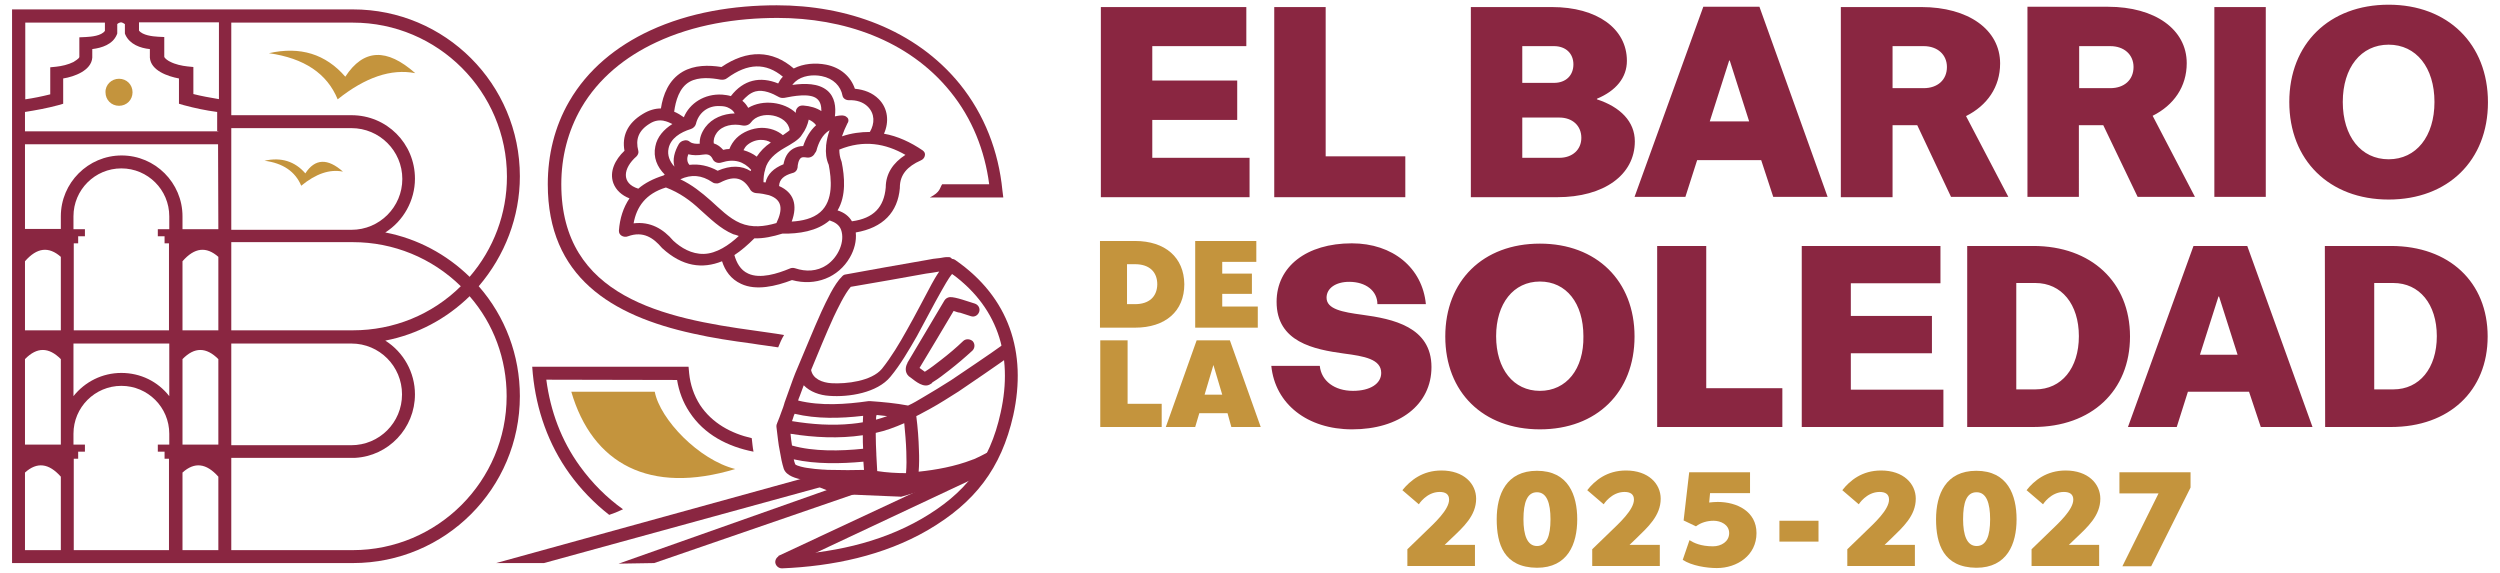
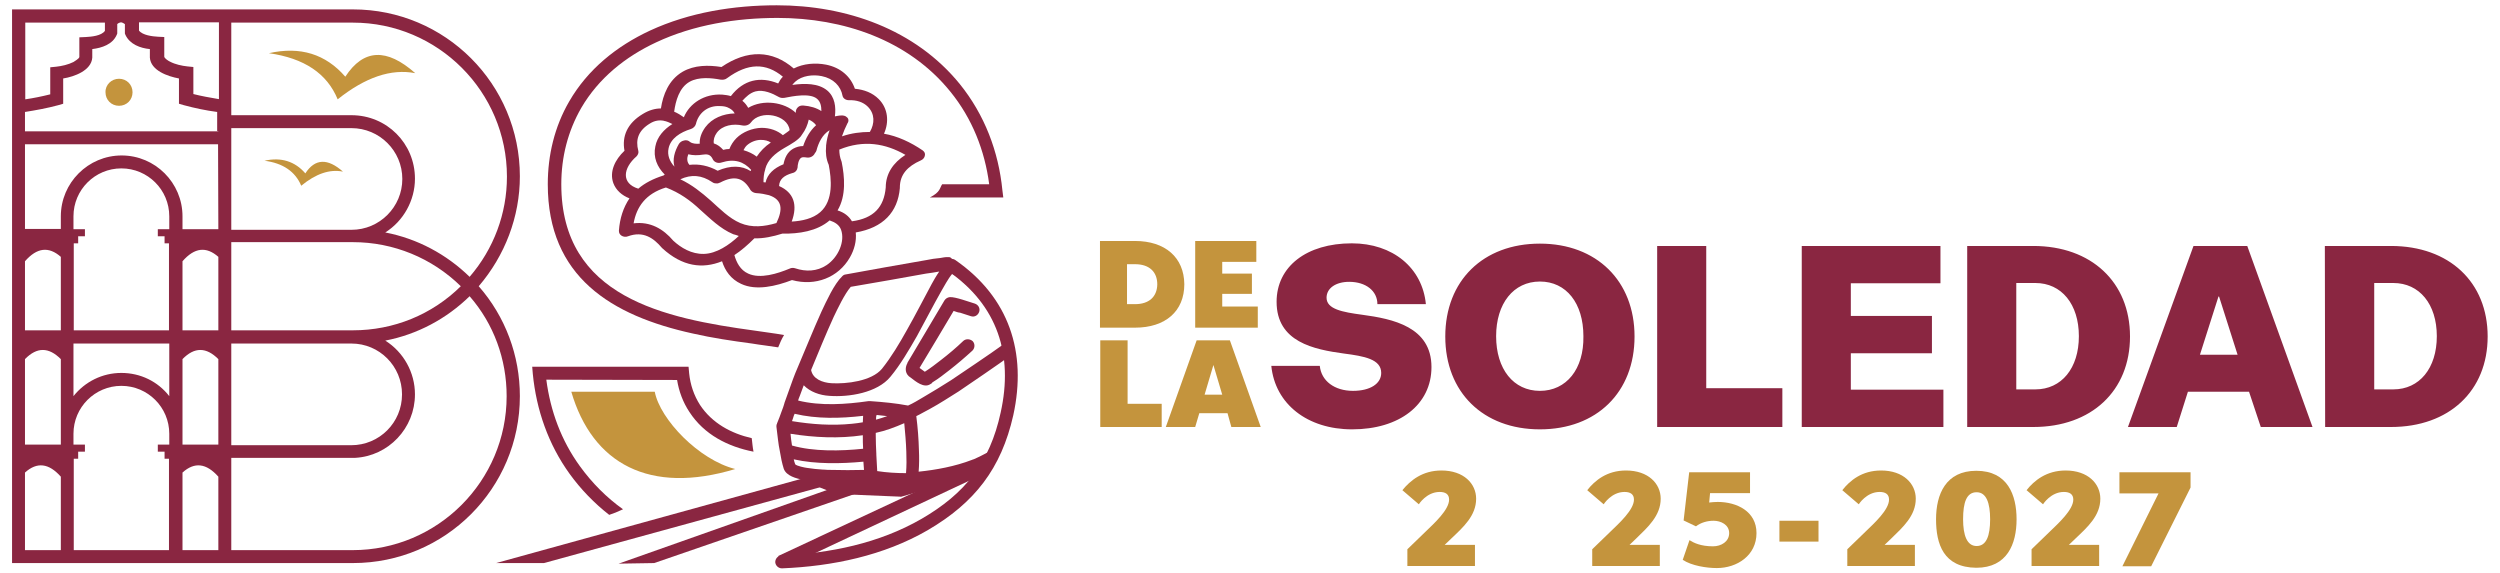
<svg xmlns="http://www.w3.org/2000/svg" version="1.2" baseProfile="tiny" id="Capa_1" x="0px" y="0px" width="850.7px" height="194.9px" viewBox="0 21.9 850.7 194.9" xml:space="preserve">
  <g>
    <path fill="#C4943D" d="M490.5,182c7.6,0,11.8,4.5,11.8,9.6c0,5.8-4.4,9.7-8.4,13.5l-2.3,2.2h10.3v7.2h-23v-5.7l6.1-5.9   c3-2.9,8.1-7.5,8.1-11c0-1.8-1.2-2.6-3.2-2.6c-4.5,0-7.1,4.2-7.1,4.2l-5.6-4.8C479.9,185.4,484,182,490.5,182" />
-     <path fill="#C4943D" d="M509.3,198.6c0-8.5,3.3-16.5,13.7-16.5c10.7,0,13.7,8.3,13.7,16.5c0,8.4-3.2,16.5-13.7,16.5   C511.7,215,509.3,207,509.3,198.6 M518.4,198.6c0,5.4,1.3,9.1,4.6,9.1c3.3,0,4.6-3.4,4.6-9.1c0-5.6-1.3-9.2-4.6-9.2   C519.7,189.4,518.4,192.8,518.4,198.6" />
    <path fill="#C4943D" d="M553.3,182c7.6,0,11.8,4.5,11.8,9.6c0,5.8-4.4,9.7-8.3,13.5l-2.3,2.2h10.3v7.2h-23v-5.7l6.1-5.9   c3-2.9,8.1-7.5,8.1-11c0-1.8-1.2-2.6-3.2-2.6c-4.5,0-7.1,4.2-7.1,4.2l-5.6-4.8C542.7,185.4,546.8,182,553.3,182" />
    <path fill="#C4943D" d="M574.9,205.7c1.4,0.9,3.8,2.1,8,2.1c2.8,0,5.5-1.6,5.5-4.5c0-2.9-2.9-4.2-5.3-4.2c-2.1,0-4.3,0.6-6,1.9   l-4.2-2l1.9-16.4h20.7v7.1h-13.6l-0.3,3.2c0.6-0.1,2.2-0.2,2.9-0.2c6.5,0,13.2,3.2,13.2,10.6c0,7.6-6.6,11.9-13.5,11.9   c-3.5,0-8.6-0.8-11.6-2.8L574.9,205.7z" />
    <rect x="605.5" y="199.1" fill="#C4943D" width="13.3" height="7.1" />
    <path fill="#C4943D" d="M640.1,182c7.6,0,11.8,4.5,11.8,9.6c0,5.8-4.4,9.7-8.3,13.5l-2.3,2.2h10.3v7.2h-23v-5.7l6.1-5.9   c3-2.9,8.1-7.5,8.1-11c0-1.8-1.2-2.6-3.2-2.6c-4.5,0-7.1,4.2-7.1,4.2l-5.6-4.8C629.5,185.4,633.6,182,640.1,182" />
    <path fill="#C4943D" d="M658.8,198.6c0-8.5,3.3-16.5,13.7-16.5c10.7,0,13.7,8.3,13.7,16.5c0,8.4-3.2,16.5-13.7,16.5   C661.3,215,658.8,207,658.8,198.6 M668,198.6c0,5.4,1.3,9.1,4.6,9.1c3.3,0,4.6-3.4,4.6-9.1c0-5.6-1.3-9.2-4.6-9.2   C669.2,189.4,668,192.8,668,198.6" />
    <path fill="#C4943D" d="M702.9,182c7.6,0,11.8,4.5,11.8,9.6c0,5.8-4.4,9.7-8.4,13.5l-2.3,2.2h10.3v7.2h-23v-5.7l6.1-5.9   c3-2.9,8.1-7.5,8.1-11c0-1.8-1.2-2.6-3.2-2.6c-4.5,0-7.1,4.2-7.1,4.2l-5.6-4.8C692.2,185.4,696.4,182,702.9,182" />
    <polygon fill="#C4943D" points="732,214.6 722.2,214.6 734.5,189.8 721.2,189.8 721.2,182.6 745.4,182.6 745.4,187.8  " />
    <path fill="#8A2641" d="M264.8,140.1c-3-0.5-6-0.8-8.9-1.3c-6.8-0.9-13.5-1.9-20.1-3.4c-27.8-6.1-49.4-19.3-49.4-50.8   c0-9.9,2.3-19.6,7.3-28.2c6.3-10.9,16.1-18.8,27.5-24.1c13.4-6.2,28.5-8.6,43.1-8.6c23.6,0,47.1,8.1,62.3,26.8   c8.4,10.4,13.2,22.9,14.5,36.2l0.3,2.4h-25c3.7-1.9,3.3-3.2,4.2-4.5h16c-1.5-11.5-5.8-22.4-13.2-31.5   c-14.3-17.7-36.6-25.1-58.8-25.1c-14,0-28.5,2.3-41.3,8.3c-10.5,4.9-19.6,12.2-25.5,22.3c-4.6,8-6.8,16.8-6.8,26   c0,38.5,35.1,45.6,65.8,49.8c3.2,0.5,6.7,0.9,10,1.5C266,137.2,265.4,138.6,264.8,140.1 M185.9,151.1c1.4,10.7,5.1,20.7,11.4,29.4   c4.2,5.8,9.1,10.7,14.7,14.7c-1.9,0.9-3.2,1.4-4.7,1.9c-5-3.9-9.6-8.6-13.5-14c-7.2-10-11.3-21.7-12.5-34l-0.2-2.4h53.2l0.2,2.2   c0.4,3.9,1.6,7.5,3.7,10.8c4.1,6.2,10.6,9.7,17.6,11.3c0.2,1.6,0.3,3.1,0.6,4.6c-8.7-1.7-16.8-5.8-21.8-13.5   c-2.2-3.3-3.6-7.1-4.2-10.9L185.9,151.1L185.9,151.1z" />
    <path fill="#8A2641" d="M324.5,127.7c-3.9,6.5-7.7,13-11.6,19.4c0.5,0.4,1.2,0.9,1.8,1.3c1.9-1.2,3.7-2.6,5.5-4   c2.6-2,5.2-4.2,7.6-6.5c0.9-0.8,2.3-0.7,3.2,0.1c0.8,0.9,0.8,2.3-0.1,3.2c-2.5,2.3-5.2,4.6-7.9,6.7c-1.8,1.4-3.7,2.9-5.7,4.1   c-0.2,0.3-0.4,0.5-0.7,0.6c-2.2,1.5-5-0.9-6.7-2.2c-1.9-1.1-2.1-3.2-1.1-5c0,0,0,0,0-0.1c4.2-7.1,8.4-14.1,12.6-21.2   c0.4-0.6,1-1,1.8-1.1c2-0.1,6.4,1.6,8.5,2.2c1.2,0.4,1.9,1.6,1.5,2.8c-0.4,1.2-1.6,1.9-2.8,1.5c-1.2-0.4-2.5-0.8-3.7-1.2   C326.2,128.3,325.3,128,324.5,127.7 M319.6,114.3c-1.5,0.3-3.1,0.5-4.5,0.7c-8.5,1.5-17.1,3.1-25.6,4.5c-2.1,2.4-4.5,7.5-5.8,10.2   c-2.7,5.9-5.2,12.1-7.7,18.1c0.6,3.1,3.9,4.3,6.9,4.5c5.1,0.3,13.7-0.7,17.2-4.9c3.2-4,6-8.7,8.5-13.2c2.9-5.1,5.6-10.4,8.4-15.6   C317.6,117.5,318.5,115.9,319.6,114.3 M280.1,181.7c0.1,0,0.1,0,0.2,0h0.1c0.8,0.1,1.7,0.1,2.5,0.1c3.7,0.1,7.4,0.1,11.1,0   c-0.1-0.9-0.1-1.9-0.2-2.8c-7.5,0.7-16.2,0.9-23.7-0.8c0.1,0.6,0.3,1.1,0.5,1.7c0.6,0.6,3.2,1.1,3.9,1.2   C276.4,181.4,278.3,181.6,280.1,181.7 M298.1,164.7c1.3-0.4,2.5-0.7,3.8-1.2c-1.2-0.1-2.4-0.3-3.6-0.4   C298.1,163.6,298.1,164.1,298.1,164.7 M269.5,165.2c6.7,1.1,13.6,1.6,20.4,0.9c1.2-0.1,2.5-0.3,3.7-0.5c0-0.7,0.1-1.5,0.1-2.2   c-7.7,0.9-15.8,1.1-23.3-0.7c-0.1,0.3-0.2,0.5-0.3,0.7C270,163.9,269.7,164.6,269.5,165.2 M298,169.2v0.8c0,2.1,0.1,4.3,0.2,6.4   l0,0c0,0.1,0,0.2,0,0.3c0.1,1.9,0.2,3.7,0.3,5.5c3.2,0.5,6.6,0.7,9.8,0.7c0.2-2.4,0.2-4.9,0.1-7.3c-0.1-3.2-0.4-6.5-0.7-9.7   C304.5,167.3,301.3,168.5,298,169.2 M293.6,170c-8.1,1.2-16.5,0.8-24.6-0.5c0.1,1.3,0.3,2.7,0.5,4c7.3,2.1,16.6,1.9,24.2,1.1   C293.6,173.2,293.6,171.6,293.6,170L293.6,170z M264.2,167.1L264.2,167.1c0-0.4,0-0.7,0.2-1v-0.1c0.6-1.4,1.1-2.8,1.6-4.2   c0.3-0.8,0.7-1.8,0.9-2.6v-0.1c0.5-1.3,0.9-2.6,1.4-3.9c1-2.8,2-5.7,3.2-8.4l0,0c2.7-6.3,5.2-12.6,8-18.8c1.7-3.6,4.3-9.4,7.1-12.1   c0.2-0.2,0.3-0.3,0.5-0.4c0.2-0.1,0.4-0.2,0.6-0.2c9.2-1.7,18.3-3.3,27.5-4.9c2.3-0.4,2.4-0.5,4.7-0.7c0.7-0.1,1.9-0.4,2.8-0.3   c0.3,0,0.6,0,0.7,0.1c1.8,1.7,9,6.7,9.6,9.4c-0.6,1-2,1.4-3.1,0.7c-2.3-1.5-3.3-3.4-5.9-4.5c-1.5,1.8-2.8,4.4-3.6,5.7   c-2.9,5.1-5.6,10.4-8.4,15.5c-2.7,4.7-5.6,9.7-9,13.8c-4.5,5.5-14.2,7-20.8,6.5c-3.3-0.2-6.6-1.4-8.7-3.6c-0.5,1.2-0.8,2.3-1.3,3.5   c-0.2,0.6-0.5,1.1-0.6,1.7c7.7,1.9,16.2,1.3,23.9,0.2h0.1c0.2,0,0.4,0,0.6,0c4.3,0.3,8.6,0.7,12.8,1.5c1.8-0.8,3.4-1.8,5.1-2.8   c3.2-1.9,6.4-3.8,9.5-5.8c2.1-1.4,15-10.1,17.1-11.7c0.9-0.7,2.3-0.6,3.2,0.4c0.7,0.9,0.6,2.3-0.4,3.1c-2.1,1.7-15.1,10.5-17.3,12   c-3.2,2-6.4,4.1-9.7,5.9c-1.6,0.8-3.2,1.8-4.7,2.5c0.5,3.9,0.8,7.8,0.9,11.7c0.1,2.3,0.1,4.8-0.1,7.2c5.9-0.6,12.4-1.8,18.1-4   c0.2-0.1,0.3-0.1,0.5-0.2h0.1c1.4-0.6,2.8-1.3,4.1-2c1-0.7,2.4-0.3,3.1,0.7c0.6,1,0.3,2.4-0.8,3.1c-1.6,0.9-3.3,1.8-5.1,2.5   c-3.4,1.4-7.1,2.7-10.6,3.8c-4.9,1.6-9.9,3.1-14.9,4.5c-0.3,0.1-0.6,0.2-0.8,0.1c-7.2-0.3-14.5-0.6-21.6-0.9   c-0.3,0-0.5-0.1-0.7-0.2c-1.6-0.7-3.2-1.3-4.7-1.9c-0.9-0.4-1.4-1.2-1.4-2.1c-1.6-0.2-3.2-0.4-4.6-0.6c-2.3-0.5-5.7-1.3-6.6-3.8   c-0.6-1.9-1-3.9-1.3-5.8C264.8,172.9,264.6,170,264.2,167.1" />
    <polygon fill="#8A2641" points="291.4,189.8 222.6,213.5 210.5,213.7 290,185.6  " />
    <polygon fill="#8A2641" points="279.8,187.5 185.1,213.5 168.8,213.5 278.6,183.2  " />
    <polygon fill="#8A2641" points="264.8,211.1 333.9,178.8 335.7,182.7 267.4,214.8  " />
    <path fill="#8A2641" d="M325.1,110.4c18.3,12.7,24.4,31.4,19.7,52.8c-4.1,18.2-13.2,29.8-29.1,39.1c-15,8.7-32.5,12.3-49.6,13   c-1.2,0-2.2-0.9-2.3-2.1c0-1.2,0.9-2.2,2.1-2.3c16.5-0.7,33.2-4.1,47.6-12.4c14.9-8.6,23.3-19.2,27-36.2   c4.4-19.7-1.1-36.6-17.8-48.1c-1-0.7-1.2-2-0.6-3.1C322.8,109.9,324.1,109.7,325.1,110.4" />
    <path fill="#8A2641" d="M176.9,81.9c0-31.4-25.4-56.8-56.8-56.8H4.1v188.4h116c31.4,0,56.8-25.4,56.8-56.8c0-13.8-4.9-27-14-37.4   C171.8,108.9,176.9,95.7,176.9,81.9 M78.7,29.6h41.4c28.9,0,52.4,23.5,52.4,52.4c0,12.6-4.5,24.6-12.7,34.1   c-7.9-7.7-17.8-13-28.7-15.1c6.2-3.9,10.1-10.9,10.1-18.3c0-12-9.6-21.6-21.6-21.6H78.7V29.6z M78.7,65.5h40.9   c9.5,0,17.3,7.7,17.3,17.3c0,9.5-7.7,17.3-17.3,17.3H78.7V65.5z M78.7,104.3h41.4c13.8,0,26.9,5.4,36.7,15   c-9.8,9.7-22.9,15-36.7,15H78.7V104.3z M78.7,138.8h40.9c9.5,0,17.2,7.7,17.2,17.3c0,9.6-7.7,17.3-17.3,17.3H78.7V138.8z M8.5,29.6   h27.2c0,0.2,0,0.3,0,0.5v2.3c-1.2,1.7-4.6,2-6.5,2.1L27,34.6v6.7c-0.1,0.6-1.6,1.4-2,1.7c-1.8,0.9-4,1.4-5.9,1.6l-2,0.2v9.2   c-2.8,0.7-5.7,1.3-8.5,1.7V29.6z M20.6,209.1H8.5v-26.4c4.1-3.7,8.1-3.2,12.2,1.4V209.1z M20.6,178H8.5H20.6z M20.6,173.2H8.5   v-29.1c4.1-4.2,8.1-4.1,12.2,0V173.2z M20.6,138.8H8.5H20.6z M20.6,134.3H8.5v-23.5c4.1-4.7,8.1-5.1,12.2-1.5V134.3z M20.6,104.7   H8.5H20.6z M57.6,173.2h-3.9v2.4h2.3v2.4h1.5v31.1H25.1V178h1.5v-2.4h2.3v-2.4H25v-3.7c0-9,7.3-16.3,16.3-16.3   c9,0,16.3,7.3,16.3,16.3V173.2z M57.6,156.7c-3.9-5-9.8-7.9-16.3-7.9c-6.5,0-12.4,3-16.3,7.9v-17.9h32.6L57.6,156.7L57.6,156.7z    M57.6,99.9h-3.9v2.4h2.3v2.4h1.5v29.6H25.1v-29.6h1.5v-2.4h2.3v-2.4H25v-4.4c0-9,7.3-16.3,16.3-16.3c9,0,16.3,7.3,16.3,16.3V99.9z    M74.3,209.1H62.1v-26.4c4.1-3.7,8.1-3.2,12.2,1.4V209.1z M74.3,178H62.1H74.3z M74.3,173.2H62.1v-29.1c4.1-4.2,8.1-4.1,12.2,0   V173.2z M74.3,138.8H62.1H74.3z M74.3,134.3H62.1v-23.5c4.1-4.7,8.1-5.1,12.2-1.5V134.3z M74.3,104.7H62.1H74.3z M74.3,99.9H62.1   v-4.4c0-11.4-9.3-20.7-20.7-20.7c-11.4,0-20.7,9.3-20.7,20.7v4.3H8.5V71h65.7L74.3,99.9L74.3,99.9z M74.3,66.6H8.5V60   c3.8-0.6,7.6-1.3,11.3-2.3l1.7-0.5v-8.6c3.8-0.6,9.6-2.7,9.9-7.1v-0.1v-2.8c3.3-0.4,6.9-1.6,8.3-4.8l0.2-0.5v-3.2   c0.2-0.3,1-0.6,1.3-0.6c0.3,0,1.1,0.4,1.3,0.6v3.2l0.2,0.5c1.5,3.2,5.1,4.5,8.3,4.8v2.8v0.1c0.3,4.4,6.1,6.4,9.9,7.1v8.6l1.7,0.5   c3.7,1,7.5,1.8,11.3,2.3v6.5H74.3z M74.3,55.6c-2.9-0.5-5.8-1-8.5-1.7v-9.2l-2-0.2c-1.9-0.2-4.2-0.7-5.9-1.6   c-0.5-0.2-1.9-1.1-2-1.7v-6.7l-2.1-0.1c-1.9-0.1-5.3-0.5-6.5-2.1V30c0-0.2,0-0.3,0-0.5h27.2V55.6L74.3,55.6z M172.4,156.7   c0,28.9-23.5,52.4-52.4,52.4H78.7v-31.4h42.1l0,0c11.4-0.6,20.4-10.1,20.4-21.6c0-7.5-3.9-14.4-10.1-18.3   c10.9-2.1,20.8-7.4,28.7-15.1C168,132.1,172.4,144.1,172.4,156.7" />
    <path fill="#C4943D" d="M40.5,48.7c2.6,0,4.6,2,4.6,4.6c0,2.6-2,4.6-4.6,4.6c-2.6,0-4.6-2-4.6-4.6C35.8,50.8,37.9,48.7,40.5,48.7" />
    <path fill="#8A2641" d="M251.4,102.2c-0.6-0.2-1.3-0.5-1.9-0.6c-4.5-1.9-7.9-5.4-11.2-8.3c-3.4-3.2-7-5.8-11.7-7.6   c-6.9,2.1-10,6.6-11,12.2c5.7-0.7,10.1,1.9,13.5,5.9c2.6,2.4,6.2,4.6,10.4,4.5C243.8,108.2,248.1,105.3,251.4,102.2 M226.3,63.1   c-0.1,0-0.2,0-0.4-0.1c-1.5-0.3-3.1-0.1-4.7,0.9c-4,2.4-5,5.5-4,9.3c0.2,0.6-0.1,1.4-0.6,1.9c-4.6,4-5.3,9.2,0.6,11   c2.2-1.9,5.1-3.4,8.6-4.5c0.1-0.1,0.3-0.2,0.4-0.3c-2.6-2.6-4-5.9-3.2-9.6c0.6-3.2,2.9-5.8,5.8-7.6C228,63.7,227.1,63.3,226.3,63.1    M248.3,58.8c-0.1,0-0.1-0.1-0.2-0.1c-0.8-0.5-1.9-0.7-3-0.7c-4.5-0.3-7.5,2.6-8.3,6.1c-0.2,0.7-0.8,1.4-1.7,1.7   c-3.6,1.1-6.9,3.2-7.6,6.6c-0.5,2.3,0.4,4.5,2,6.2c-0.7-2.4,0-5.1,1.5-7.7c0.4-0.6,0.9-1,1.8-1.2c0.7-0.2,1.5,0,2,0.5   c0.8,0.6,2.1,0.7,3.3,0.6c-0.1-1.9,0.6-3.8,1.9-5.6c2.3-3.1,6.1-4.6,10-4.7C249.6,59.7,249,59.2,248.3,58.8 M264.8,50.3   c0.4-0.8,0.9-1.6,1.6-2.3c-5.8-4.8-11.9-4.7-19,0.5c-0.6,0.5-1.4,0.6-2.2,0.5c-3.2-0.6-7.4-1-10.5,0.7c-3.6,2-4.8,6.6-5.3,10.2   c1.2,0.5,2.3,1.2,3.3,1.9c1.9-4.7,7-8.1,13.1-7.7c1,0.1,1.9,0.2,2.9,0.5C253,49,258.7,47.8,264.8,50.3 M281.1,71.7   c0-0.1,0-0.2,0-0.3c0.2-1.8,0.6-3.5,1.2-5.2c-2.5,1.5-3.8,4.3-4.5,7c-0.1,0.3-0.3,0.6-0.5,0.8c-0.4,1-1.6,1.7-2.8,1.5   c-0.6-0.1-1.5-0.2-1.9,0.1c-0.9,0.6-1.2,2.5-1.2,3.3c-0.1,0.8-0.7,1.7-1.8,1.9c-2.8,0.8-4.4,2.1-4.5,4.4c5,2.2,6.4,6.4,4.3,12.1   c3.5-0.2,7.2-1,9.7-3.2c4.6-4,3.8-11.4,2.9-16.1C281.1,76,280.9,73.8,281.1,71.7 M296,66.8c1.7-2.9,1.7-6.2-0.7-8.6   c-1.6-1.6-3.9-2.3-6.4-2.2c-1.1,0-2-0.6-2.2-1.5c-0.6-3.3-3.1-5.9-7.1-6.7c-2.9-0.6-6.7-0.2-9,1.9c-0.4,0.4-0.7,0.7-1,1.1   c4.3-0.6,8.9-0.6,11.9,1.9c2.6,2.2,3,5.6,2.6,8.8c0.6-0.1,1.4-0.3,2.1-0.3c0.2,0,0.4,0,0.6,0s0.3,0.1,0.5,0.1   c0.5,0.1,0.7,0.4,1,0.6c0.3,0.3,0.4,0.6,0.4,1c0,0.2,0,0.3-0.1,0.5c0,0.1-0.1,0.3-0.2,0.4c-0.7,1.4-1.4,3-1.9,4.5   C289.7,67.2,292.9,66.8,296,66.8 M282.3,96.9c-4.3,3.7-10.5,4.6-16.1,4.5c-3.2,1-6.4,1.7-9.5,1.6c-2.2,2.2-4.5,4.2-6.8,5.7   c0.7,2.5,2,5.1,4.7,6.3c4.1,1.9,10,0,14.1-1.7c0.6-0.3,1.3-0.3,1.9-0.1c3.6,1.2,7.4,1.1,10.7-1.1c4-2.7,6.3-8.1,4.9-12   C285.6,98.4,284.1,97.5,282.3,96.9 M289.9,97.2c7.4-1,10.9-4.8,11.5-11.5c0-4.7,2.5-8.4,6.7-11.1c-6.8-3.9-14.2-5.2-22.5-1.8   c0,1.3,0.2,2.7,0.7,3.9c0,0.1,0.1,0.2,0.1,0.3c1,5,1.6,11.5-1.4,16.5C287.3,94.2,288.9,95.5,289.9,97.2 M266.4,67.9   c0.8-0.6,1.8-1.2,2.3-1.7c-0.6-5.3-10-7.1-13.2-2.6c-0.6,0.8-1.7,1.2-2.8,1c-3.2-0.7-6.9-0.1-8.8,2.5c-0.8,1.1-1.2,2.4-1,3.6   c1.3,0.4,2.3,1.2,3.2,2.2c0.7-0.2,1.4-0.3,2.1-0.3c0.5-1.3,1.3-2.6,2.4-3.7c2.1-2.1,5.4-3.4,8.5-3.5   C262,65.4,264.5,66.3,266.4,67.9 M267,72.2C267,72.2,266.9,72.2,267,72.2c-3.3,1.9-5.8,4.1-6.6,7.2c0,0,0,0,0,0.1   c-0.5,1.5-0.6,3-0.6,4.4c0.3,0,0.6,0.1,0.7,0.1c0.6-2.8,2.8-4.9,6.1-6.2c0.4-2,1.2-4.1,3.3-5.3c1.1-0.6,2.2-0.9,3.4-0.9   c0.9-2.7,2.3-5.2,4.4-7.1c-0.6-0.8-1.5-1.5-2.5-1.9c-0.4,1.8-1.1,3.5-2.3,5.1C272,69.4,269.1,71,267,72.2 M262.3,70.4   c-0.9-0.6-2-0.9-3.4-0.9c-1.8,0-3.6,0.8-4.8,1.9c-0.5,0.5-0.8,1-1.1,1.6c1.7,0.5,3.2,1.2,4.5,2.2C258.7,73.4,260.3,71.7,262.3,70.4    M255.6,79.7c-2.5-2.8-5.7-3.9-10.1-2.5c-1.2,0.4-2.4-0.1-2.9-1c-0.6-1.3-1.4-2-3.2-1.7h-0.1c-1.8,0.3-3.5,0.3-5.1-0.1   c-0.5,1.3-0.5,2.6,0.4,3.6c3.2-0.4,6.5,0.3,9.6,2c4.4-1.9,8.2-1.8,11.2,0.1C255.5,80,255.6,79.8,255.6,79.7 M279.5,59.7   c0-1.7-0.3-3.2-1.5-4.2c-2.4-2-8.1-0.9-11.1-0.3h-0.1c-0.6,0.1-1.3,0-1.8-0.3c-2.1-1.2-5.2-2.6-7.9-1.9c-1.9,0.5-3.3,1.9-4.5,3.2   c0.8,0.6,1.5,1.5,2,2.4c5-3,12.3-2,16.2,1.7c0-0.1,0-0.2,0-0.3c0-0.6,0.2-1.1,0.7-1.6c0.5-0.5,1.1-0.6,1.8-0.6   C275.8,58,277.8,58.6,279.5,59.7 M257.2,87.6C257.1,87.6,257.1,87.6,257.2,87.6c-0.8-0.1-1.4-0.5-1.8-1c-2.3-4.1-5.3-5.2-10.3-2.6   c-0.5,0.2-0.9,0.4-1.4,0.3c-0.5,0-0.9-0.1-1.3-0.4c-3.7-2.5-7.2-2.7-10.9-1c4,1.9,7.1,4.4,10.4,7.3c2.9,2.6,6.2,6,10,7.6   c4,1.7,8.2,1.2,12.3,0c2.3-4.8,1.9-7.9-2.3-9.4c-0.1,0-0.2-0.1-0.3-0.1C260.4,88,259,87.7,257.2,87.6 M291.2,101   c0.3,2.9-0.5,5.9-2,8.5c-3.9,6.8-11.7,9.9-19.7,7.7c-5.5,2.1-12.2,3.7-17.3,1.3c-3.5-1.6-5.5-4.5-6.5-7.7   c-6.7,2.7-13.5,1.8-20.3-4.4c-0.1-0.1-0.1-0.1-0.2-0.2c-2.8-3.3-6.3-5.8-11.5-3.9c-0.7,0.3-1.6,0.2-2.2-0.2   c-0.6-0.4-0.9-0.9-0.9-1.7c0.3-4.2,1.5-7.9,3.6-11c-2.6-1-4.6-2.8-5.5-5.2c-1.4-3.9,0.6-8,3.8-11c-0.9-4.9,0.9-9.3,6.2-12.5   c2.1-1.3,4.2-1.9,6.2-1.9c0.7-4.6,2.6-9.7,7.4-12.5c4-2.3,8.8-2.3,13.2-1.6c8.8-6,17.3-5.8,24.6,0.5c3.3-1.7,7.4-2,11-1.3   c5,1,8.4,4.1,9.8,8.2c3.2,0.3,6,1.4,8.1,3.5c3.2,3.2,3.6,7.8,1.8,11.8c4.6,0.8,9.1,2.9,13.2,5.7c0.6,0.5,0.9,1,0.7,1.8   c-0.1,0.6-0.6,1.3-1.4,1.6c-4.5,2-7.1,4.8-7.1,9.2c0,0.1,0,0.1,0,0.2C305.5,94.1,300.5,99.4,291.2,101" />
-     <path fill="#8A2641" d="M812.8,76.1c-9.4,0-15.6-7.8-15.6-19.5c0-11.7,6.2-19.5,15.6-19.5s15.6,7.8,15.6,19.5   C828.4,68.3,822.2,76.1,812.8,76.1 M812.8,89.8c20.2,0,33.8-13.3,33.8-33.1S833,23.5,812.8,23.5c-20.2,0-33.8,13.3-33.8,33.1   S792.6,89.8,812.8,89.8 M753.5,88.9h17.5V24.3h-17.5V88.9z M707.5,37.6h10.6c4.7,0,7.9,2.9,7.9,7.1c0,4.4-3.2,7.2-7.9,7.2h-10.6   V37.6z M727.4,88.9h19.5l-14.4-27.6c7.2-3.6,11.6-9.9,11.6-17.9c0-11.5-10.8-19.2-26.8-19.2h-27.4v64.7h17.5V64.5h8.3L727.4,88.9z    M644,37.6h10.6c4.7,0,7.9,2.9,7.9,7.1c0,4.4-3.2,7.2-7.9,7.2H644V37.6z M663.9,88.9h19.5L669,61.4c7.2-3.6,11.6-9.9,11.6-17.9   c0-11.5-10.8-19.2-26.8-19.2h-27.4v64.7H644V64.5h8.4L663.9,88.9z M581.8,63.2l6.6-20.7h0.2l6.6,20.7H581.8z M603.4,88.9h18.5   l-23.2-64.7h-19.1l-23.4,64.7h17.3l4-12.5h21.8L603.4,88.9z M530.6,75.6H518V61.9h12.6c4.5,0,7.5,2.8,7.5,6.9   C538.1,72.8,535.1,75.6,530.6,75.6 M528.8,37.6c4,0,6.6,2.5,6.6,6.2c0,3.8-2.6,6.3-6.6,6.3H518V37.6H528.8z M543.4,55.7v-0.2   c6.5-2.7,10.2-7.2,10.2-12.9c0-11-10.2-18.3-25.5-18.3h-27.6V89h29.4c15.9,0,26.4-7.6,26.4-19C556.3,63.3,551.4,58.3,543.4,55.7    M451.1,75.1V24.3h-17.5v64.7h44.6V75.1H451.1z M392.1,75.6V62.7H421V49.3h-28.9V37.6h32V24.3h-49.5v64.7h50.6V75.6H392.1z" />
    <path fill="#C4943D" d="M409.9,156.2l3-10.1l3,10.1H409.9z M419,167.2h10l-10.5-29.5h-11.3l-10.5,29.5h10l1.4-4.7h9.6L419,167.2z    M383.7,159.3v-21.6h-9.3v29.5h20.9v-7.9H383.7z M415.9,126.2v-4.3H426V115h-10.1v-4h11.6v-7.1h-20.8v29.5H428v-7.2H415.9z    M386.2,125.4h-2.7v-13.6h2.7c4.9,0,7.6,2.6,7.6,6.9C393.7,122.9,391,125.4,386.2,125.4 M386.2,103.9h-11.9v29.5h11.9   c10.4,0,16.8-5.6,16.8-14.8C402.9,109.5,396.5,103.9,386.2,103.9" />
    <path fill="#8A2641" d="M807.9,154.4v-36.2h6.5c8.9,0,14.8,7.2,14.8,18.1c0,10.9-5.9,18.1-14.8,18.1H807.9z M791.2,167.2h22.4   c19.8,0,32.9-12.3,32.9-30.8c0-18.5-13.1-30.8-32.9-30.8h-22.5L791.2,167.2L791.2,167.2z M748.6,142.6l6.3-19.8h0.2l6.3,19.8H748.6   z M769.3,167.2h17.6l-22.2-61.6h-18.3l-22.3,61.6h16.6l3.8-12h20.8L769.3,167.2z M686.1,154.4v-36.2h6.5c8.9,0,14.8,7.2,14.8,18.1   c0,10.9-5.9,18.1-14.8,18.1H686.1z M669.4,167.2h22.5c19.8,0,32.9-12.3,32.9-30.8c0-18.5-13.2-30.8-32.9-30.8h-22.5V167.2z    M629.8,154.4v-12.3h27.6v-12.7h-27.6v-11.1h30.5v-12.7h-47.2v61.6h48.2v-12.7H629.8z M580.6,154v-48.4h-16.7v61.6h42.6V154H580.6z    M524,154.9c-9,0-14.9-7.4-14.9-18.6c0-11.1,5.9-18.6,14.9-18.6c9,0,14.8,7.4,14.8,18.6C539,147.5,533,154.9,524,154.9 M524,168   c19.3,0,32.2-12.6,32.2-31.6c0-18.9-12.9-31.6-32.2-31.6c-19.3,0-32.2,12.6-32.2,31.6C491.8,155.4,504.7,168,524,168 M460.1,168   c16.1,0,27-8.4,27-21.2c0-13.7-13.2-16.4-23.6-17.8c-6.7-0.9-12.1-1.9-12.1-5.8c0-3.2,3.1-5.4,7.7-5.4c5.7,0,9.6,3.1,9.6,7.6h16.5   c-1.2-12.4-11.3-20.7-25.2-20.7c-15.4,0-25.6,7.9-25.6,19.9c0,13.7,12.7,16.2,22.9,17.6c6.9,0.9,12.7,1.9,12.7,6.6   c0,3.7-3.8,6.1-9.6,6.1c-6.3,0-10.8-3.4-11.3-8.5h-16.5C433.9,159.4,444.9,168,460.1,168" />
    <path fill="#C4943D" d="M194.4,155.2h28.4c1.8,9.4,15,23.2,27.4,26.3C221.1,190.3,201.6,179.8,194.4,155.2" />
    <path fill="#C4943D" d="M114.9,55.7c9.4-7.5,18.2-10.5,26.4-8.9c-9.7-8.6-17.6-8.3-23.8,1.2c-6.7-7.7-15.3-10.4-26-8   C103.5,41.7,111.3,46.9,114.9,55.7" />
    <path fill="#C4943D" d="M102.5,85.1c5-4.1,9.7-5.7,14.2-4.8c-5.2-4.6-9.5-4.5-12.8,0.6c-3.5-4.1-8.3-5.6-13.9-4.3   C96.3,77.4,100.5,80.3,102.5,85.1" />
  </g>
</svg>